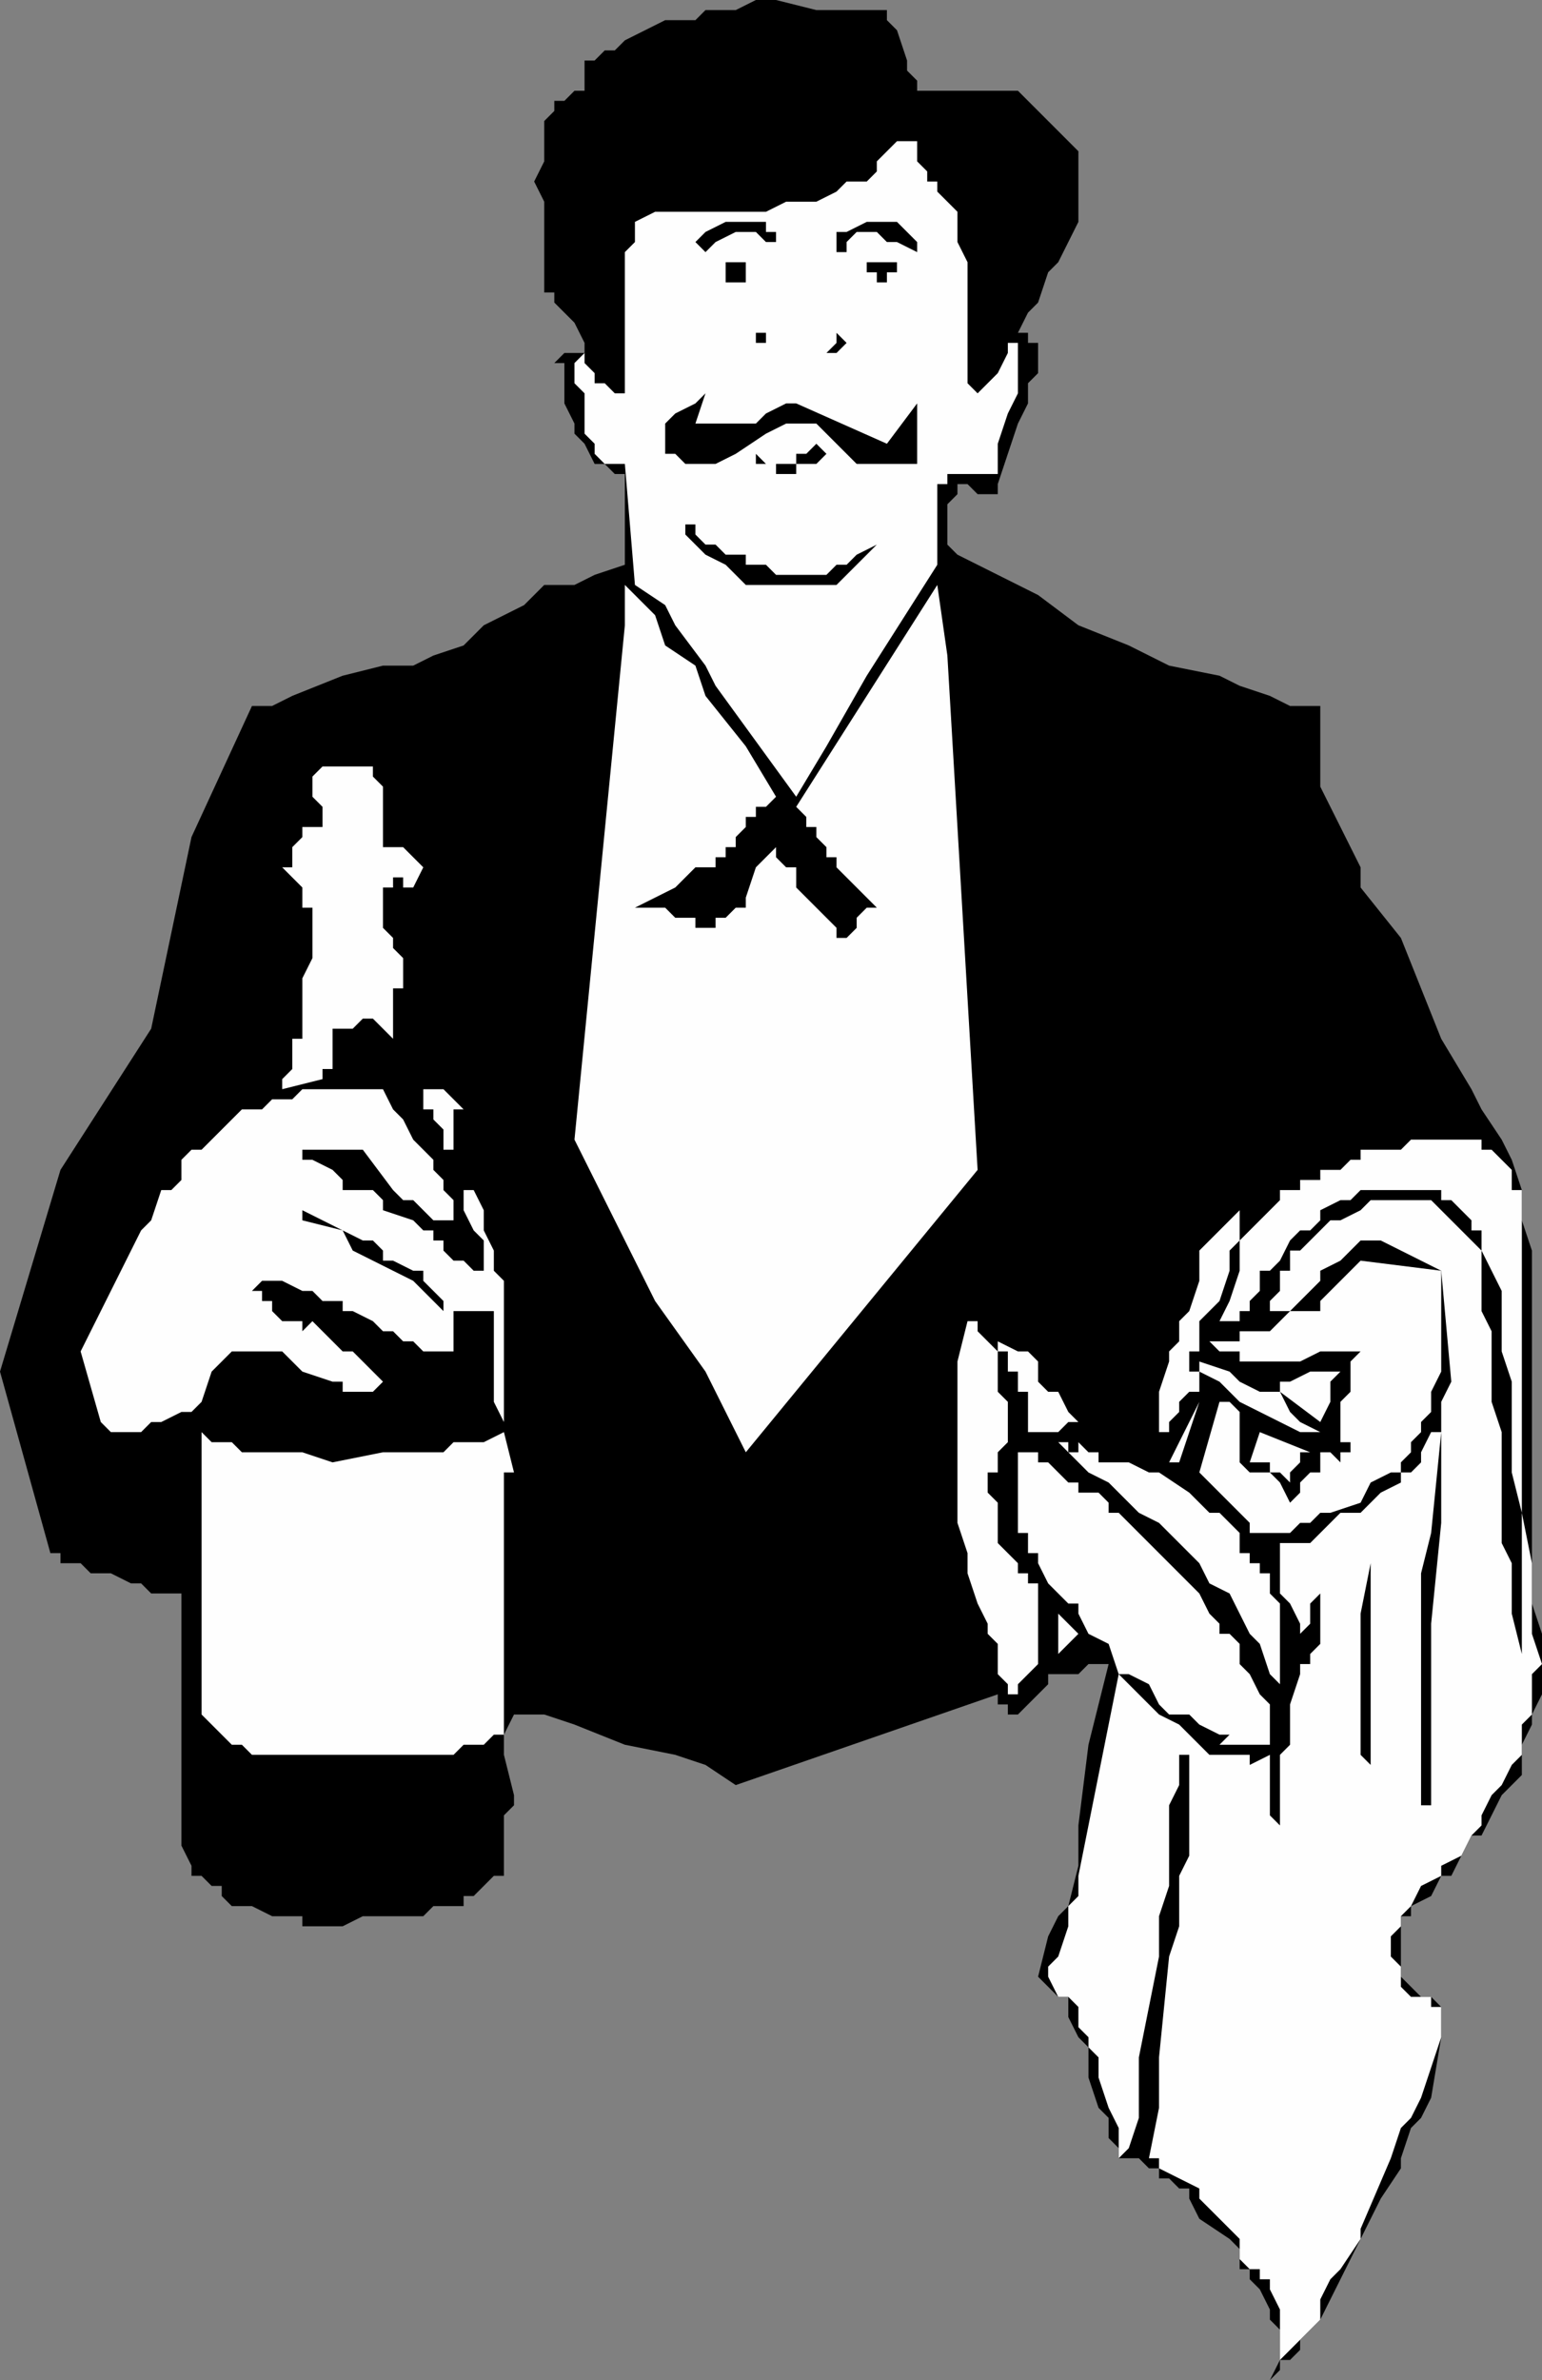
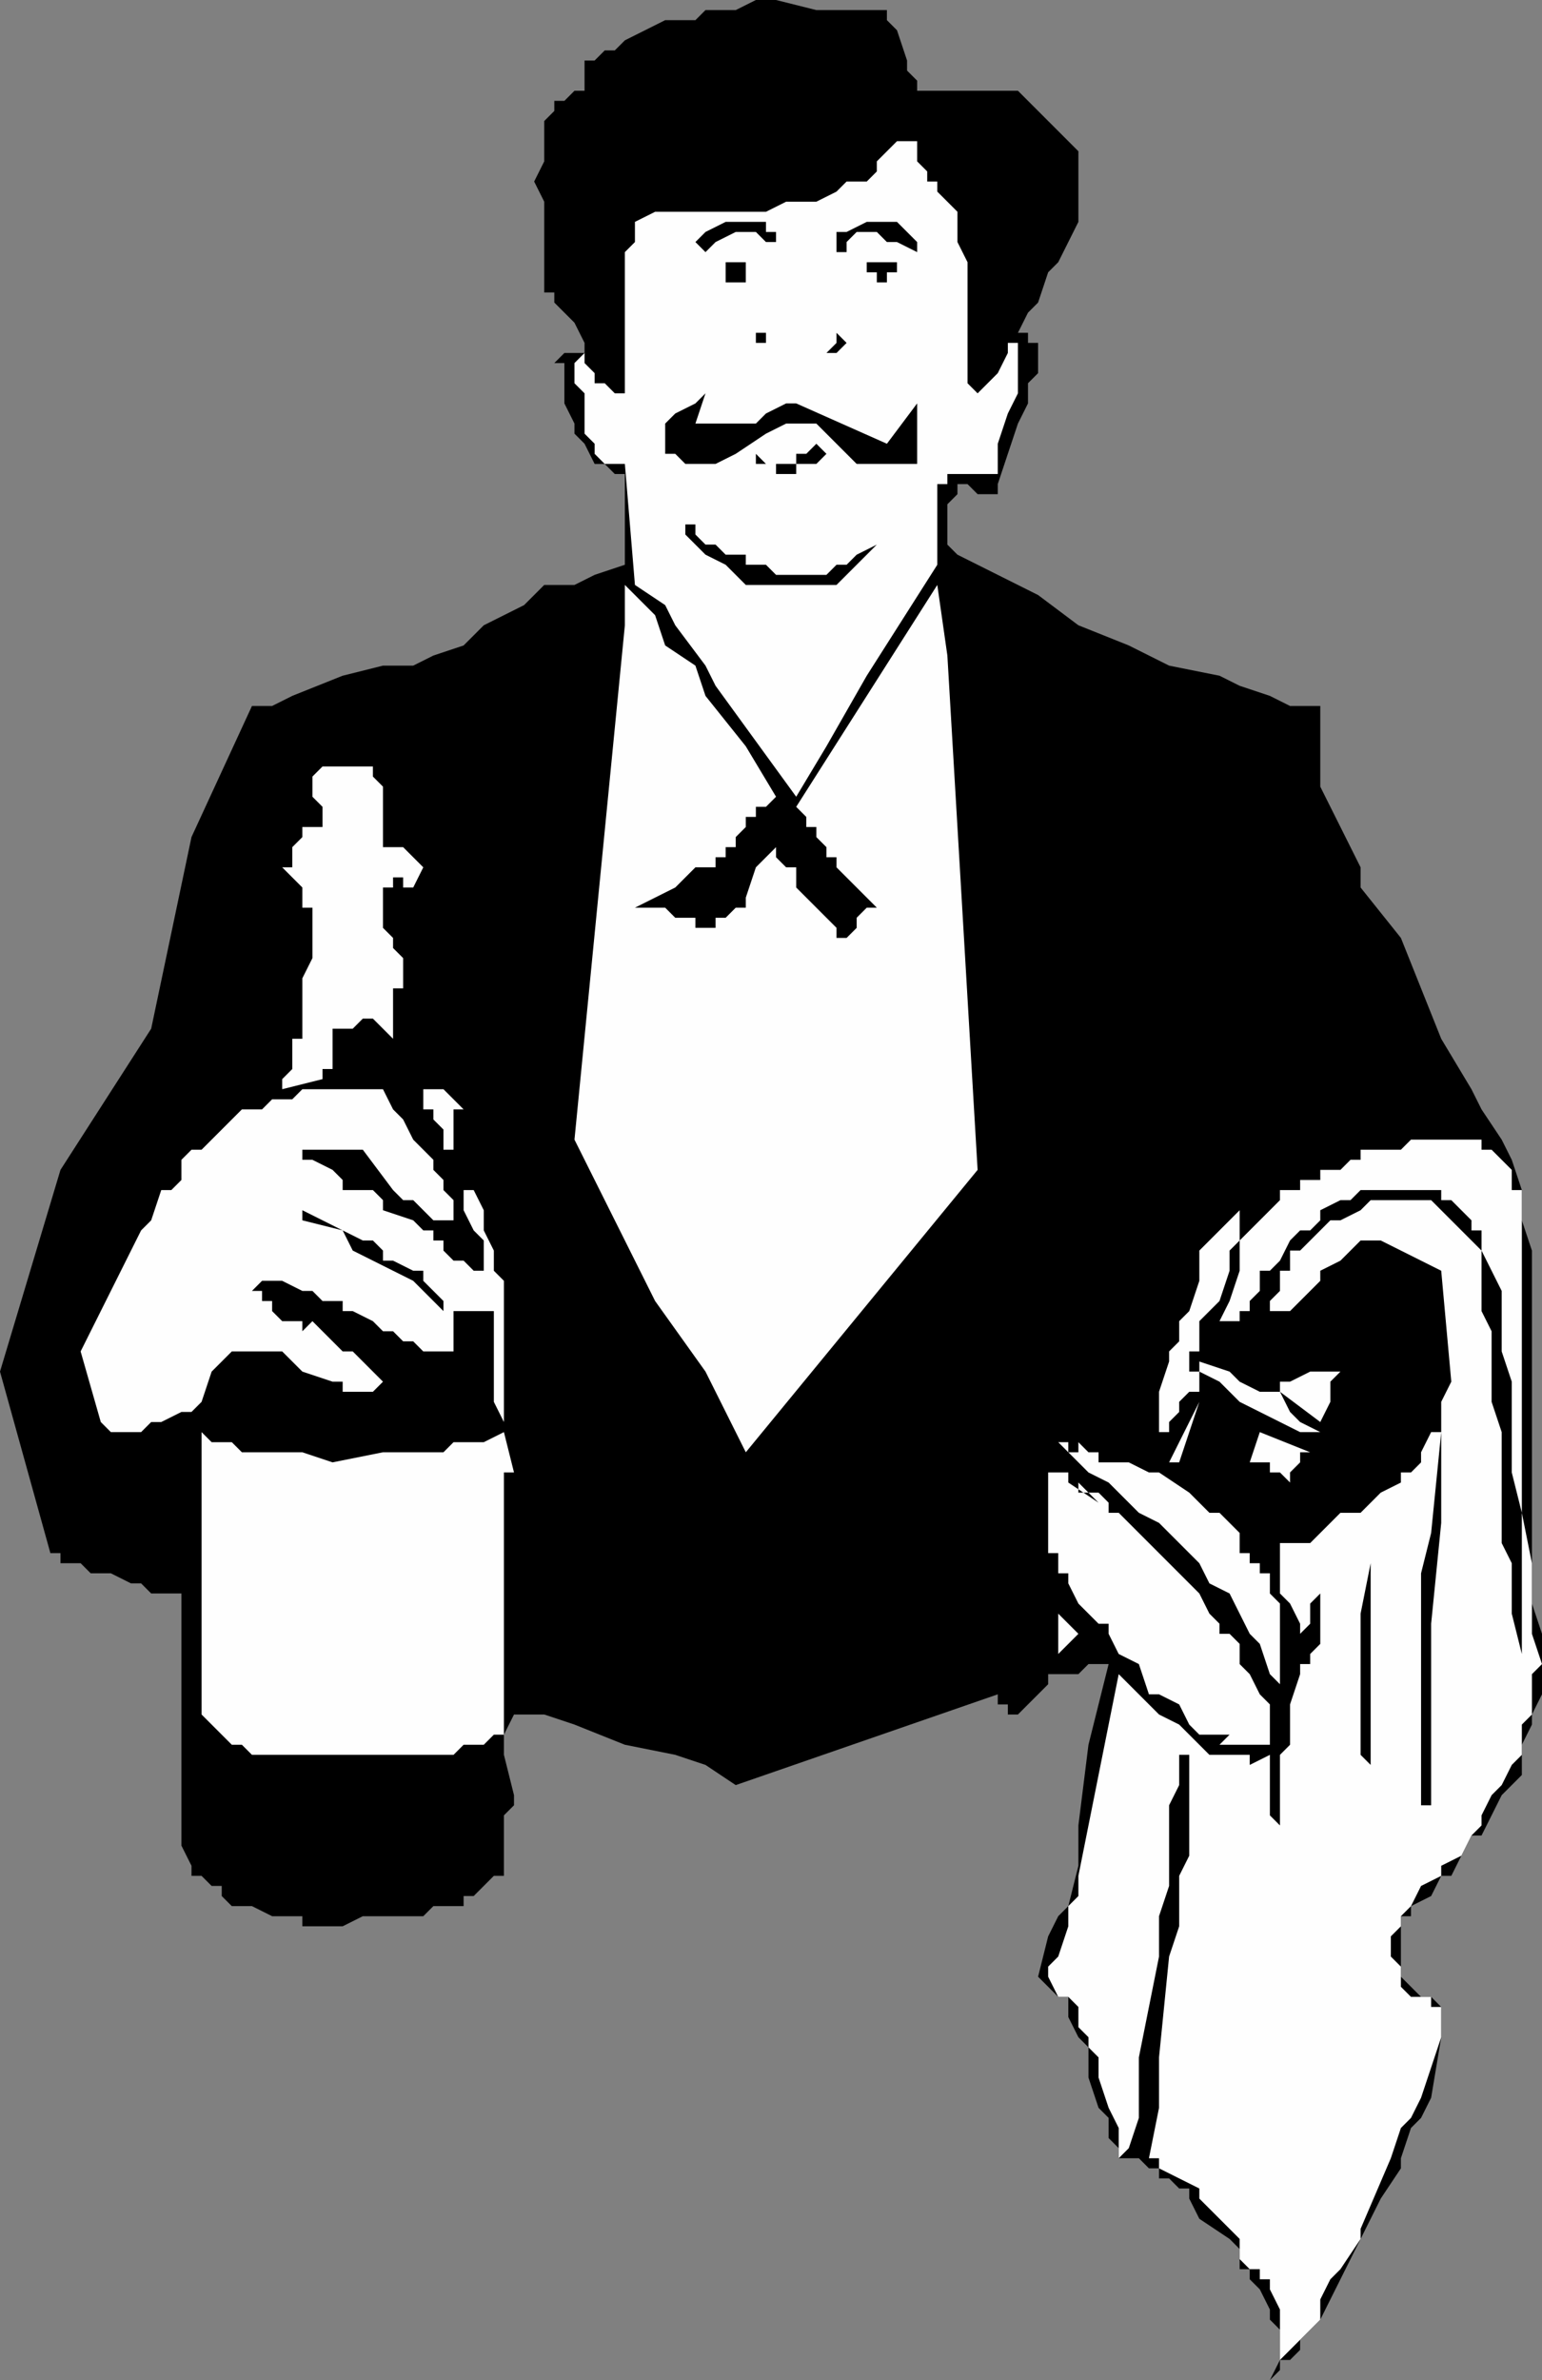
<svg xmlns="http://www.w3.org/2000/svg" width="153" height="236" fill-rule="evenodd" stroke-linecap="round" preserveAspectRatio="none">
  <rect width="100%" height="100%" fill="#808080" stroke="none" />
  <style>.brush1{fill:#000}.pen2{stroke:none}.brush2{fill:#fefefe}</style>
  <path d="M86 1h2v1l1 1 1 3v1l1 1v1h10l1 1 1 1 2 2 1 1 1 1v7l-1 2-1 2-1 1-1 3-1 1-1 2h1v1h1v3l-1 1v2l-1 2-1 3-1 3v1h-2l-1-1h-1v1l-1 1v4l1 1 8 4 4 3 5 2 4 2 5 1 2 1 3 1 2 1h3v8l1 2 1 2 2 4v2l4 5 2 5 2 5 3 5 1 2 2 3 1 2 1 3v3l1 3v35l1 3v6l-1 2v1l-1 2v3l-1 1-1 1-1 2-1 2h-1l-1 2-1 2h-1l-1 2-2 1v1h-1v6l1 1 1 1h1l1 1v3l-1 6-1 2-1 1-1 3v1l-2 3-2 4-1 2-1 2-1 2-1 2-1 1-1 1v1l-1 1h-1l-1 2 1-1v-4l-1-1v-1l-1-2-1-1v-1h-1v-2l-1-1-3-2-1-2v-1h-1l-1-1h-1v-1h-1l-1-1h-2v-1l-1-1v-2l-1-1-1-3v-3l-1-1-1-2v-2h-1l-1-1-1-1 1-4 1-2 1-1 1-4v-4l1-8 2-8h-2l-1 1h-3v1l-1 1-1 1-1 1h-1v-1h-1v-1l-26 9-3-2-3-1-5-1-5-2-3-1h-3l-1 2v2l1 4v1l-1 1v6h-1l-1 1-1 1h-1v1h-3l-1 1h-6l-2 1h-4v-1h-3l-2-1h-2l-1-1v-1h-1l-1-1h-1v-1l-1-2v-25h-3l-1-1h-1l-2-1H9l-1-1H6v-1H5l-5-18 6-20 9-14 4-19 6-13h2l2-1 5-2 4-1h3l2-1 3-1 2-2 4-2 2-2h3l2-1 3-1v-9h-1l-1-1h-1l-1-2-1-1v-1l-1-2v-4h-1l1-1h2v-1l-1-2-2-2v-1h-1v-9l-1-2 1-2v-4l1-1v-1h1l1-1h1V6h1l1-1h1l1-1 2-1 2-1h3l1-1h3l2-1h2l4 1h5z" class="pen2 brush1" />
  <path d="m94 20 1 1v3l1 2v12l1 1 1-1 1-1 1-2v-1h1v5l-1 2-1 3v3h-5v1h-1v8l-7 11-4 7-3 5-8-11-1-2-3-4-1-2-3-2-1-12h-2l-1-1v-1l-1-1v-4l-1-1v-2l1-1v1l1 1v1h1l1 1h1V25l1-1v-2l2-1h11l2-1h3l2-1 1-1h2l1-1v-1l1-1 1-1h2v2l1 1v1h1v1l1 1z" class="pen2 brush2" />
  <path d="M77 24h-1l-1-1h-2l-2 1-1 1-1-1 1-1 2-1h4v1h1v1zm14 0v1l-2-1h-1l-1-1h-2l-1 1v1h-1v-2h1l2-1h3l1 1 1 1zm-2 2v1h-1v1h-1v-1h-1v-1h3zm-15 0v2h-2v-2h2zm2 8h-1v-1h1v1zm8 0-1 1h-1l1-1v-1l1 1zm-15 8h6l1-1 2-1h1l9 4 3-4v6h-6l-2-2-1-1-1-1h-3l-2 1-3 2-2 1h-3l-1-1h-1v-3l1-1 2-1 1-1-1 3z" class="pen2 brush1" />
  <path d="m82 45-1 1h-2v1h-2v-1h-2v-1l1 1h3v-1h1l1-1 1 1zm-9 10h1v1h2l1 1h5l1-1h1l1-1 2-1 1-1-1 1-1 1-2 2-1 1h-9l-2-2-2-1-1-1-1-1v-1h1v1l1 1h1l1 1h1z" class="pen2 brush1" />
  <path d="m97 116-23 28-4-8-5-7-4-8-4-8 5-51v-4l3 3 1 3 3 2 1 3 4 5 3 5-1 1h-1v1h-1v1l-1 1v1h-1v1h-1v1h-2l-2 2-4 2h3l1 1h2v1h1v1-1h1v-1h1l1-1h1v-1l1-3 2-2v1l1 1h1v2l1 1 1 1 1 1 1 1v1h1l1-1v-1l1-1h1l-1-1-1-1-1-1-1-1v-1h-1v-1l-1-1v-1h-1v-1l-1-1 14-22 1 7 3 51zM37 76v1l1 1v6h2l1 1 1 1-1 2h-1v-1h-1v1h-1v4l1 1v1l1 1v3h-1v5l-2-2h-1l-1 1h-2v4h-1v1l-4 1v-1l1-1v-3h1v-6l1-2v-5h-1v-2l-1-1-1-1h1v-2l1-1v-1h2v-2l-1-1v-2l1-1h5zm7 32 1 1 1 1h-1v4h1-2v-2l-1-1v-1h-1v-4 2h2z" class="pen2 brush2" />
  <path d="m38 108 1 2 1 1 1 2 1 1 1 1v1l1 1v1l1 1v2h-2l-1-1-1-1h-1l-1-1-3-4h-6v1h1l2 1 1 1v1h3l1 1v1l3 1 1 1h1v1h1v1l1 1h1l1 1h1v-3l-1-1-1-2v-5 3h1l1 2v2l1 2v2l1 1v15l1 4h-1v-2 28h-1l-1 1h-2l-1 1H25l-1-1h-1l-1-1-1-1-1-1v-28l1 1h2l1 1h6l3 1 5-1h6l1-1h3l2-1v-1l-1-2v-9h-4v4h-3l-1-1h-1l-1-1h-1l-1-1-2-1h-1v-1h-2l-1-1h-1l-2-1h-2l-1 1h1v1h1v1l1 1h2v1l1-1 2 2 1 1h1l1 1 1 1 1 1-1 1h-3v-1h-1l-3-1-1-1-1-1h-5l-1 1-1 1-1 3-1 1h-1l-2 1h-1l-1 1h-3l-1-1-2-7 2-4 1-2 1-2 1-2 1-2 1-1 1-3h1l1-1v-2l1-1h1l1-1 1-1 1-1 1-1h2l1-1h2l1-1h8z" class="pen2 brush2" />
  <path d="m45 110-1-1 1 1z" class="pen2 brush1" />
  <path d="m148 114 1 1 1 1v2h1v32l1 5v7l1 3-1 1v4l-1 1v3l-1 1-1 2-1 1-1 2v1l-1 1-1 2-2 1v1l-2 1-1 2-1 1v1l-1 1v2l1 1v2l1 1h2v1h1v3l-2 6-1 2-1 1-1 3-3 7v1l-2 3-1 1-1 2v2l-1 1-2 2-1 1v-5l-1-2v-1h-1v-1h-1l-1-1v-2l-4-4v-1l-2-1-2-1v-1h-1l1-5v-5l1-10 1-3v-5l1-2v-10h-1v3l-1 2v8l-1 3v4l-1 5-1 5v6l-1 3-1 1v-3l-1-2-1-3v-2l-1-1v-1l-1-1v-2l-1-1h-1l-1-2v-1l1-1 1-3v-2l1-1v-2l4-20 1 1 2 2 1 1 2 1 1 1 1 1 1 1h4v1l2-1v6l1 1v1-8l1-1v-4l1-3v-1h1v-1l1-1v-10 5l-1 1v2l-1 1v-1l-1-2-1-1v-4h-1 1v-1h3l1-1 1-1 1-1h2l2-2 2-1v-1h1l1-1v-1l1-2h1v-3l1-2-1-11-2-1-2-1-2-1h-2l-2 2-2 1v1l-2 2-1 1h-3 1v-1l1-1v-2h1v-2h1l1-1 1-1 1-1h1l2-1 1-1h6l1 1 1 1 1 1 1 1 1 1v6l1 2v7l1 3v11l1 2v5l1 4v-14l-1-4v-9l-1-3v-6l-1-2-1-2v-2h-1v-1l-1-1-1-1h-1v-1h-8l-1 1h-1l-2 1v1l-1 1h-1l-1 1-1 2-1 1h-1v2l-1 1v1h-1v1h-2l1-2 1-3v-3l1-1 1-1 1-1 1-1v-1h2v-1h2v-1h2l1-1h1v-1h4l1-1h7v1h1z" class="pen2 brush2" />
  <path d="M119 131v3h-1v2h1v2h1-2l-1 1v1l-1 1v1h-1v2-6l1-3v-1l1-1v-2l1-1 1-3v-3l1-1 1-1 3-3-1 1v3l-1 1v2l-1 3-1 1-1 1z" class="pen2 brush2" />
  <path d="m44 130-1-1-1-1-1-1-2-1-2-1-2-1-1-2-4-1v-1l4 2 2 1h1l1 1v1h1l2 1h1v1l1 1 1 1v1z" class="pen2 brush1" />
-   <path d="M143 126v10l-1 2v2l-1 1v1l-1 1v1l-1 1v1h-1l-2 1-1 2-3 1h-1l-1 1h-1l-1 1h-4v-1l-1-1-1-1-2-2-1-1 2-7h1l1 1v5l1 1h2l1 1 1 2 1-1v-1l1-1h1v-2h1l1 1v-1h1v-1h-1v-4l1-1v-3l1-1h-4l-2 1h-6v-1h-2l-1-1h3v-1h3l1-1 1-1h3v-1l1-1 1-1 1-1 1-1 8 1zm-46 8 1-1 1 1v4l1 1v4l-1 1v2h-1v2l1 1v4l1 1 1 1v1h1v1h1v8l-1 1-1 1v1h-1v-1l-1-1v-3l-1-1v-1l-1-2-1-3v-2l-1-3v-16l1-4h1v1l1 1-1 1zm10 7h-1l-1 1h-3v-4h-1v-2h-1v-2h-1v-1l2 1h1l1 1v2l1 1h1l1 2 1 1zm-55-5v-2 2z" class="pen2 brush2" />
  <path d="m132 143-1-1h-2l-2-1-2-1-2-1-1-1-1-1-2-1v-1l3 1 1 1 2 1h2l1 2 1 1 2 1 1 1zm1-7-1 1v2l-1 2-4-3v-1h1l2-1h3zm-16 9h-1l3-6-2 6zm13-1h-1v1l-1 1v1l-1-1h-1v-1h-2l1-3 5 2z" class="pen2 brush2" />
  <path d="M143 142v9l-1 10v18h-1v-23l1-4 1-10z" class="pen2 brush1" />
  <path d="M109 145h3l2 1h1l3 2 1 1 1 1h1l1 1 1 1v2h1v1h1v1h1v2l1 1v9-2 1l-1-1-1-3-1-1-1-2-1-2-2-1-1-2-1-1-2-2-1-1-2-1-2-2-1-1-2-1-1-1-2-2h1v1h1v-1l1 1h1v1z" class="pen2 brush2" />
-   <path d="M106 147h1v1h2l1 1v1h1l1 1 2 2 1 1 1 1 1 1 2 2 1 2 1 1v1h1l1 1v2l1 1h-1 1l1 2 1 1v4h-5l1-1h-1l-2-1-1-1h-2l-1-1-1-2-2-1h-1l-1-3-2-1-1-2v-1h-1l-1-1-1-1-1-2v-1h-1v-2h-1v-8h2v1h1l1 1 1 1z" class="pen2 brush2" />
+   <path d="M106 147h1v1h2l1 1v1h1l1 1 2 2 1 1 1 1 1 1 2 2 1 2 1 1v1h1l1 1v2l1 1h-1 1l1 2 1 1v4h-5l1-1h-1h-2l-1-1-1-2-2-1h-1l-1-3-2-1-1-2v-1h-1l-1-1-1-1-1-2v-1h-1v-2h-1v-8h2v1h1l1 1 1 1z" class="pen2 brush2" />
  <path d="M112 147h-1v-1 1h1zm24 8v20l-1-1v-14l1-5z" class="pen2 brush1" />
  <path d="M105 164v-4l2 2-2 2z" class="pen2 brush2" />
</svg>